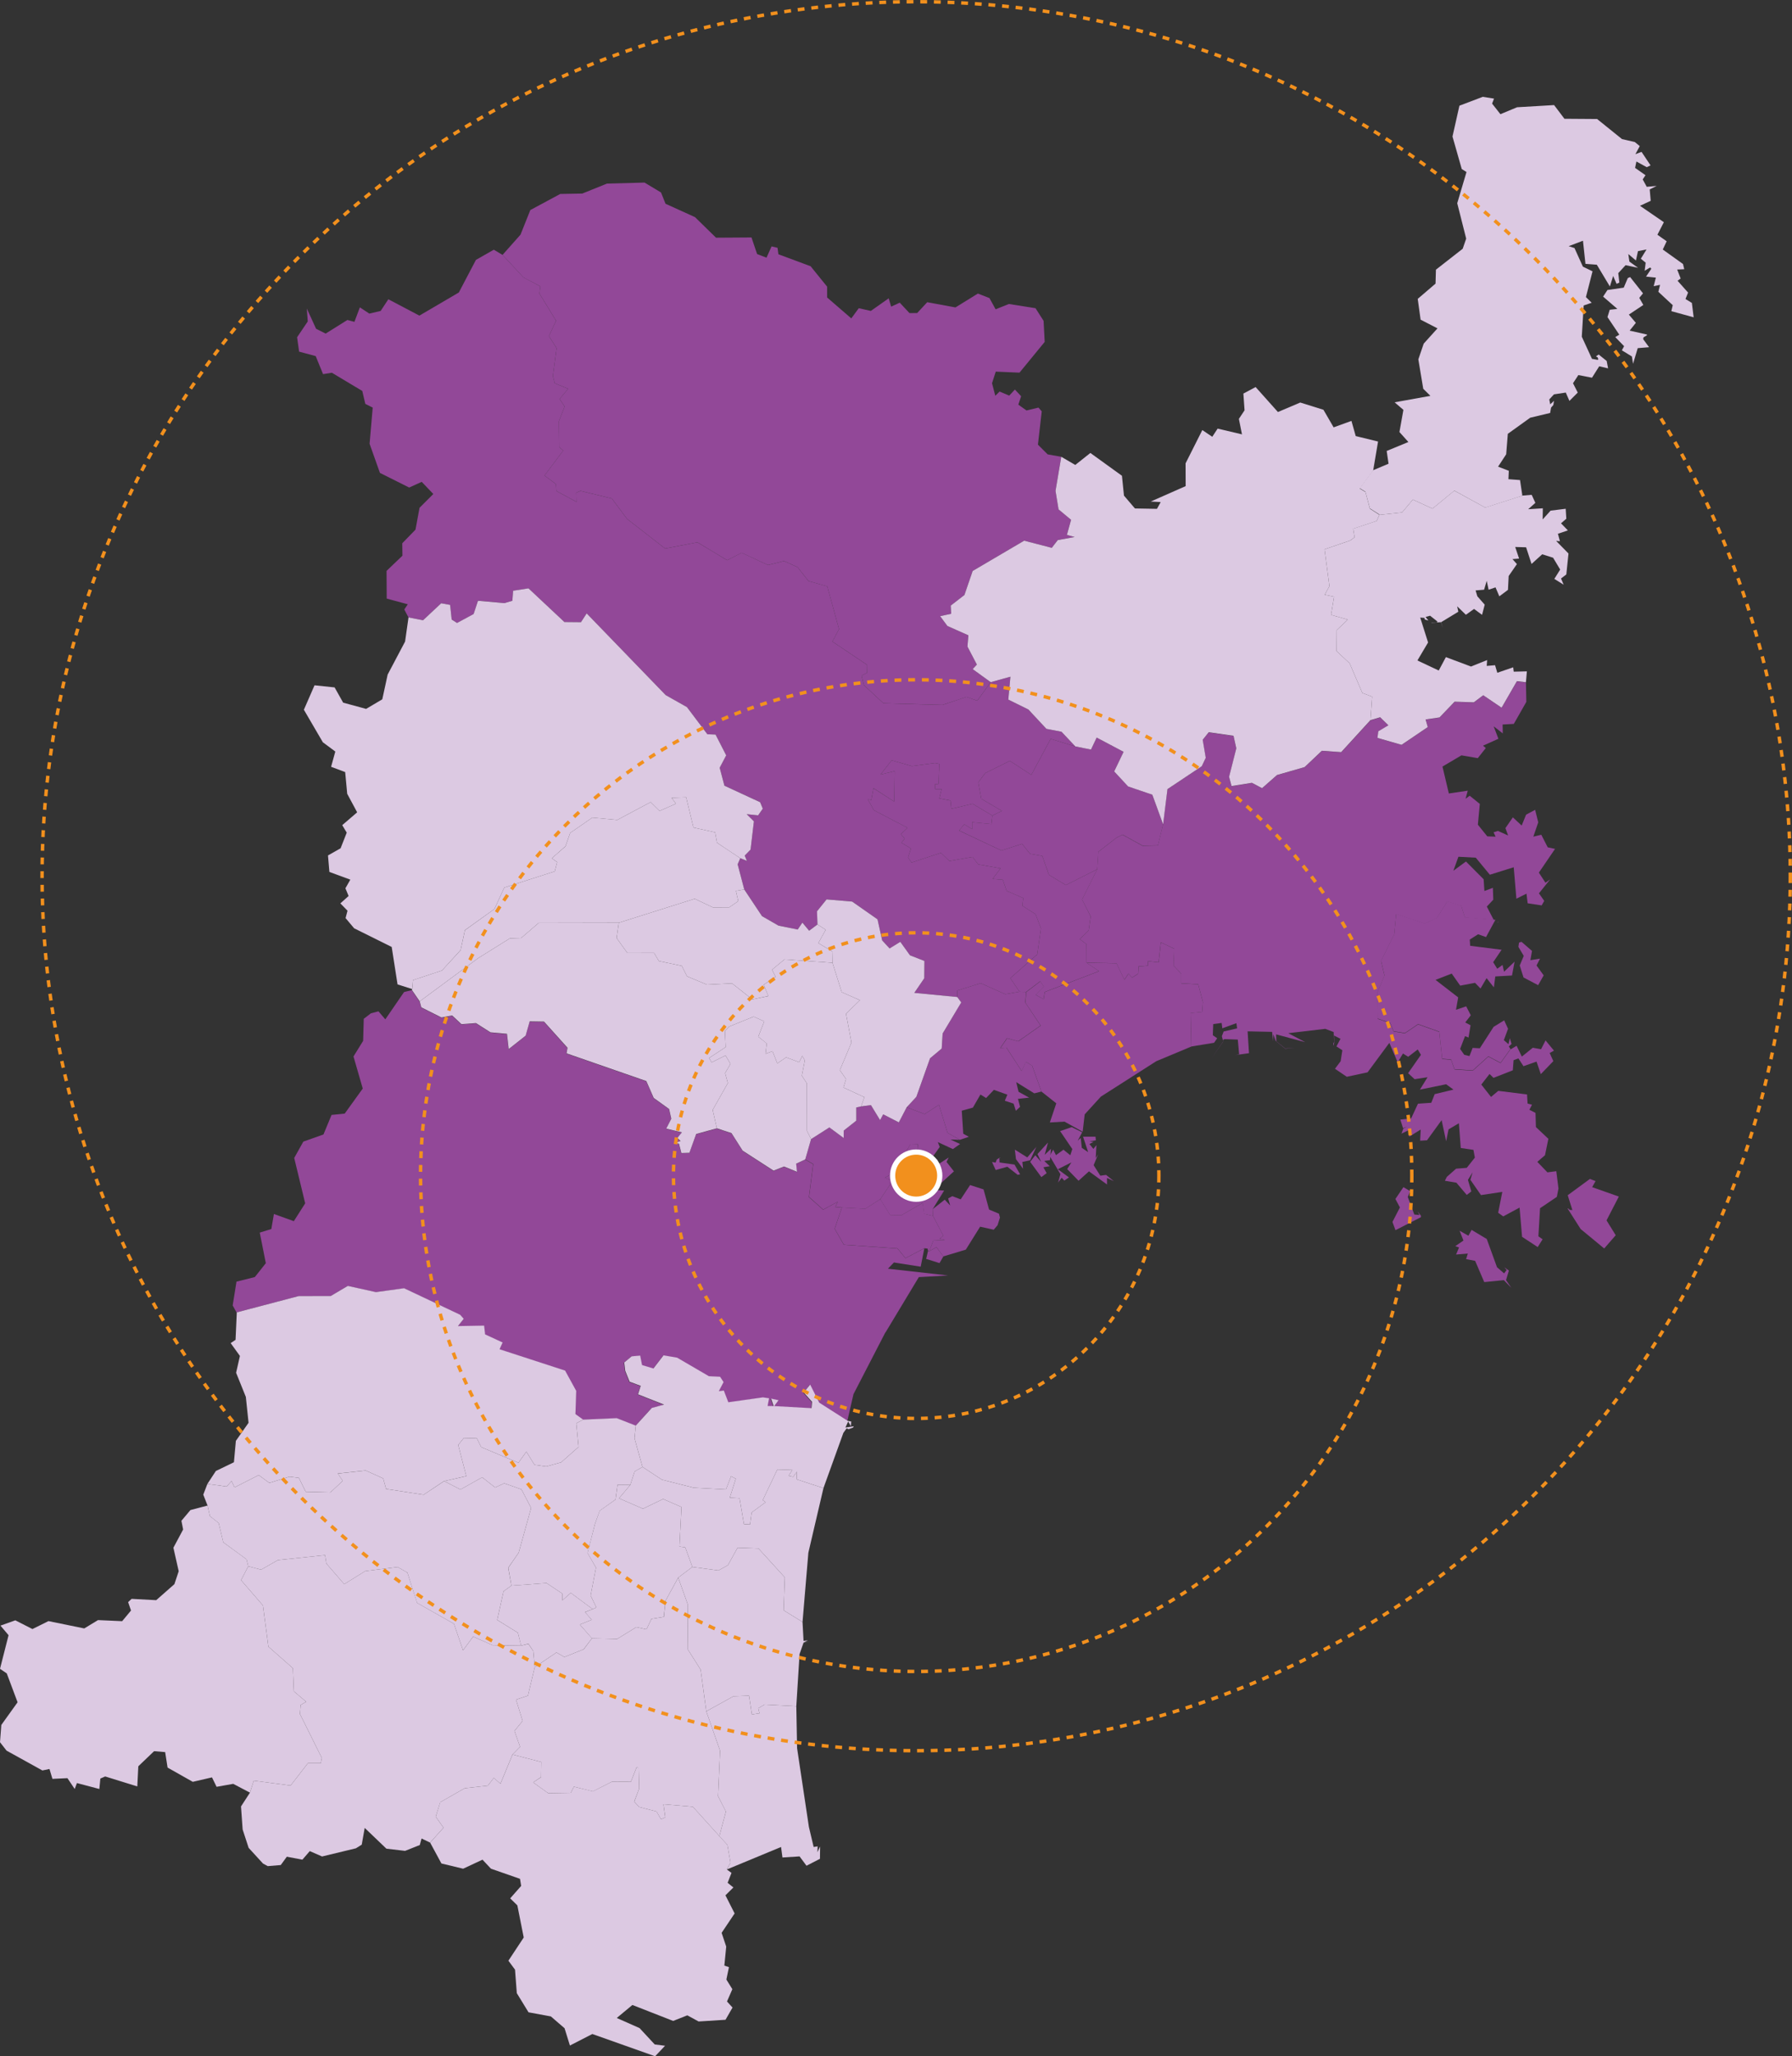
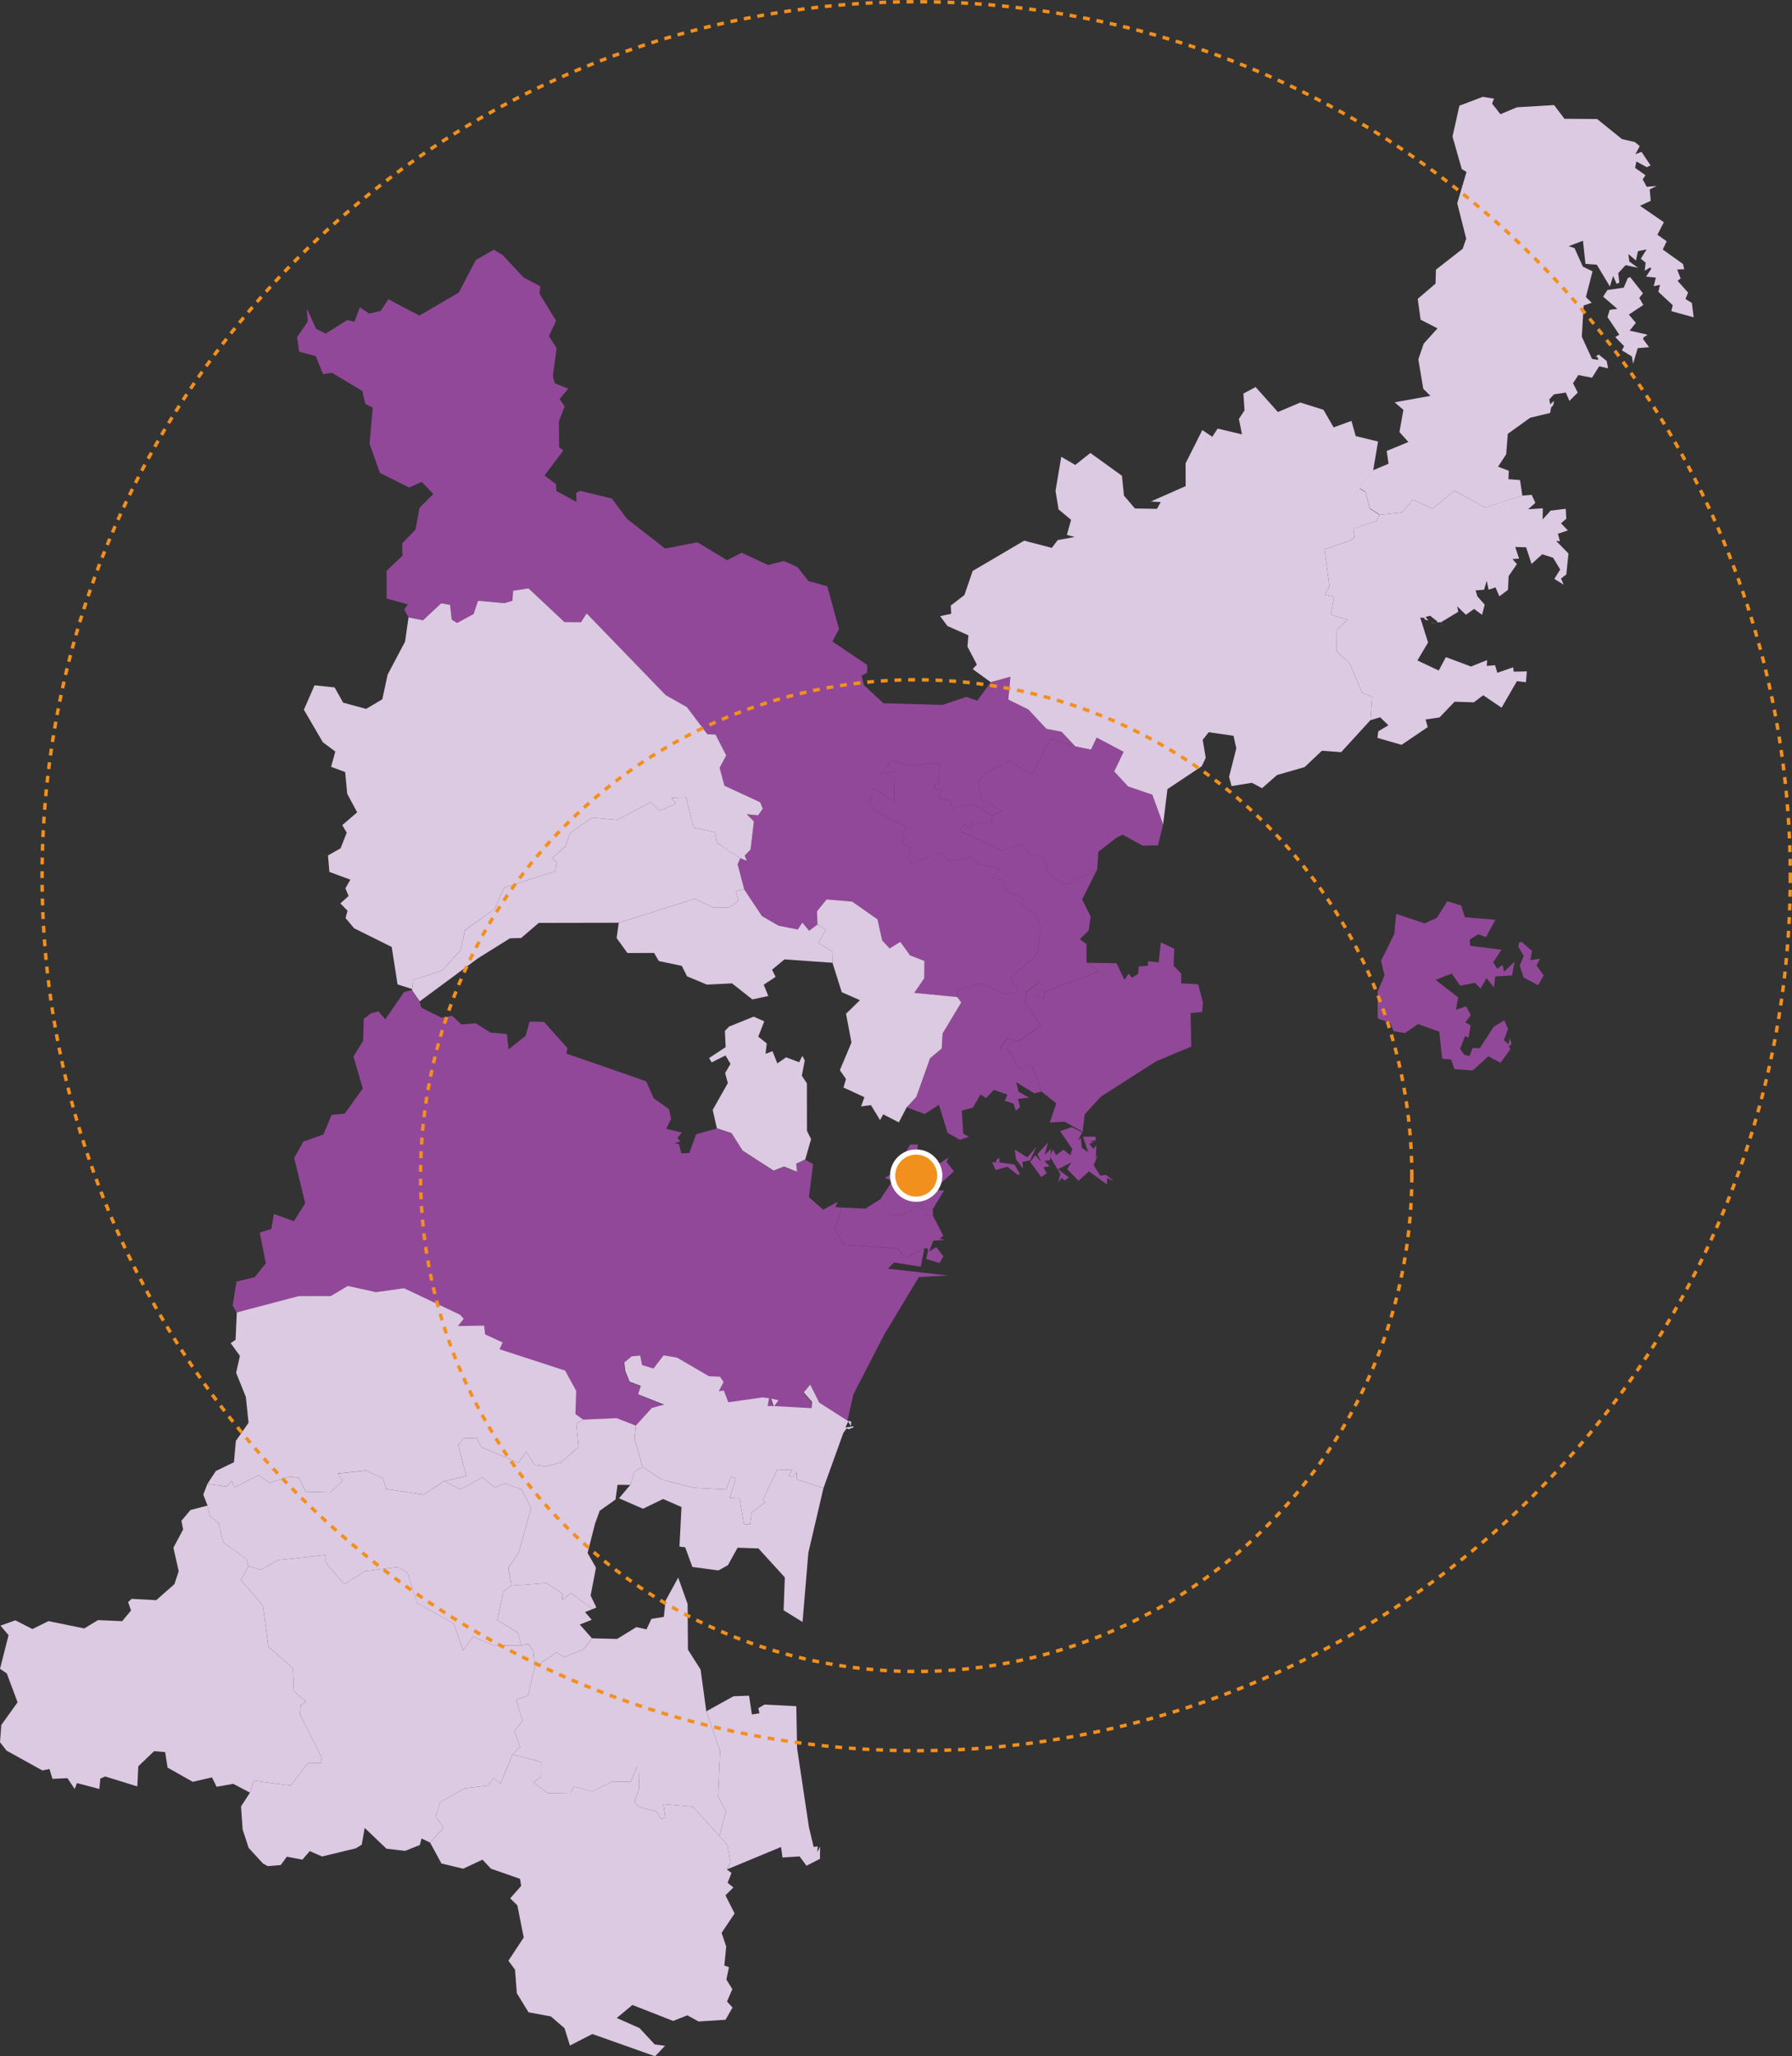
<svg xmlns="http://www.w3.org/2000/svg" id="_レイヤー_2" data-name="レイヤー_2" viewBox="0 0 230.35 264.2">
  <rect x="0" y="0" width="230.35" height="264.2" fill="#333333" stroke="none" />
  <defs>
    <style>.cls-1,.cls-2{fill:#dcc9e2;fill-rule:evenodd}.cls-2{fill:#924898}.cls-5{stroke-miterlimit:10;fill:none;stroke:#f2901d;stroke-width:.44px;stroke-dasharray:.88 0 0 .88 .88 .88}</style>
  </defs>
  <g id="_レイヤー_1-2" data-name="レイヤー_1">
    <path class="cls-2" d="M119.93 156.22l-.04-.86 1.47-2.39-3.35-.18 2.98-.8 1.63-1.49-.95-1.21.28-.57-1.68 1.1.28-.81-.77-.24-1.98.12.19-1.85-1 .02-2.09 3.63-1.16.63.97.43-1.56 2.34 1.26 2.02 1.44.04 2.74-1.58.19 1.39 1.13.26zm14.75-9.39l-1.32 1.45.48 1.01-.76-.86-.66.85 1.44 1.96.68-.51-.42-.75.82-.14-.71-.68.74-.1.13-1.46-.81.78.41-1.53zm-6.23 1.97l.17-.06h-.11l-.38.24-.15.4-.46-.08.47 1.03 1.5-.42 1.33 1.04.31-.07-.72-1.25-1.92-.27-.03-.57zm4.79-1.47l-1.19 1.38-1.6-1 .15 1.23.91 1.23-.09-.88 1-.21.81-1.76z" />
    <path class="cls-2" d="M119.45 160.76l.52-1.36 1.5-.08-.7-.18.49-.36-1.33-2.56-1.13-.27-.19-1.39-2.75 1.58-1.44-.04-1.26-2.02-1.93 1.22-3.01-.15-.92 2.73 1.18 2.05 6.89.47 1.02 1.25 2.43-1.27.42.05.04.22.02.05.15.06zm3.6-32.66v-.83l3.02-.94 3.15 1.41 1.83-.32-1.18-1.74 3.46-3.06.48-3.33-.69-1.83-1.7-1.08.11-.99-2.14-.93-.48-1.42-1.32-.11 1.03-1.36-2.88-.51-.73-.96-2.97.53-1.09-1.05-3.77 1.24-.46-.65.38-1.15-1.23-.74.42-.53-.49-.58.86-.81-4.33-2.26-.78-1.4.45.08.28-1.51 2.66 1.72.06-3.91-1.82.44 1.44-1.83 2.59.74 2.99-.39.55.11-.1 2.57-.47.05.04.62h.82l-.29 1.19 1.43.27.11 1.07 2.73-.65 2.54 1.52 1.23-.6-2.65-1.56-.39-2.1.88-1.19 3.18-1.58 2.76 1.8 2.49-4.63 3.17.98-1.78-1.89-1.94-.37-2.32-2.49-2.58-1.27.27-2.94-2.53.7-1.73 2.38-1.39-.49-3.07 1.03-7.6-.21-2.52-2.34-.29-1.21.71-.37.02-1-4.48-3.01.85-1.6-1.51-5.5-2.41-.67-1.41-1.79-1.74-.79-2.05.52-3.39-1.58-1.87.96-3.82-2.3-4.15.8-4.9-3.81-1.95-2.62-4.04-.98-.54.24.03 1.17-2.58-1.39-.05-.89-1.48-1.1 2.42-3.22-.53-.42-.04-3.32.74-1.92-.65-.96 1.1-1.31-1.72-.71-.24-.92.48-3.59-.99-1.55.92-1.97-2.14-3.5.12-.92-2.17-1.15-2.69-2.89-1.12-.67-2.3 1.31-2.2 4.19-5.07 2.97-3.99-2.1-.99 1.5-1.46.34-1.21-.8-.7 1.86-.9-.24-2.8 1.75-1.23-.62-1.19-2.6.12 1.66-1.37 2.03.26 1.85 2.13.57.95 2.32 1.13-.18 3.91 2.34.39 1.66.95.48-.4 4.65 1.33 3.74 3.76 1.88 1.61-.73 1.49 1.56-1.77 1.77-.52 2.81-1.7 1.75.02 1.6-2.04 1.95.02 3.56 2.71.73-.45.67.54 1.02 1.87.36 2.33-2.18 1.15.21.2 1.87.7.45 2.13-1.15.55-1.71 3.4.31 1.02-.3.11-1.29 1.96-.31 4.62 4.33 2.13.02.73-1.13 10.16 10.5 2.73 1.54 2.63 3.49 1.05.04 1.37 2.67-.84 1.58.61 2.32 4.59 2.11.34.84-.6.86-1.47-.15.93.92-.43 3.63-.75.77.29.68-.86-.34-.34.78.85 3.22 2.28 3.44 2.12 1.22 2.47.5.6-.9.87 1.04 1.07-.79-.05-1.69 1.22-1.53 3.3.28 3.25 2.28.6 2.71.95 1.03 1.38-.85 1.24 1.73 1.86.73-.02 2.22-1.28 1.88 5.52.53zm14.71 16.72l-1.49.51 1.57 2.31-.26.79-.88-.71-.96.7-.36-.71-.45.82 1.38 2.33-.3 1.08.46-.62.34.37.6-.41-1.43-1.05 1.74-.88-.54.86 1.46 1.5 1.34-1.21 2.32 1.69v-.84l.87.41-.99-.8-.74.1-.86-1.35.58-1.4-.31.49.09-1.67-.39.49-.51-.63.54-.28-.56-.04.85-.16-.05-.46h-1.6l.66 1.99-.82-.56-.14-1.27-.39.36.58-1.09-1.33-.65zm-3.89-4.57l1.91 1.51-.83 2.46 1.88-.11 2.34 1.3.26-2.23 2.08-2.28 7.12-4.55 4.5-1.88-.09-4.3 1.49-.15.1-1.24-.61-2.31-2.18-.12v-1.25l-.98-1.02.08-2.18-1.72-.82-.28 2.57-1.36-.15-.03.59-1.18.09-.05.92-.8.52-.45-.52-.53.79-1.02-2.12-3.85-.07 1.61 1.09-6.97 2.67-.15.93-1.01-.56 1.05-1.05-.47-.69-1.81 1.38-.11 1.36 1.97 2.95-2.89 2.02-1.43-.39-.87 1.26.79-.06 1.95 3 .55-1.18.8.5 1.2 3.33z" />
-     <path class="cls-2" d="M127.35 87.65l-2.32-1.69.54-.57-1.21-2.31.12-1.45-2.7-1.2-.93-1.26 1.42-.31-.06-1.05 1.76-1.36 1.06-3.09 6.62-3.89 3.55.92.77-1.01 2.17-.38-1.01-.27.55-1.94-1.61-1.34-.39-2.38.74-4.38-1.75-.31-1.25-1.25.49-4.28-.42-.48-1.54.37-1.05-.75.36-1.08-.8-.86-.73.78-1.24-.52-.55.54-.42-1.61.48-1.49 3.05.13 3.24-3.95-.14-2.7-1.04-1.63-3.42-.54-1.71.68-.79-1.44-1.49-.58-2.88 1.78-3.63-.67-1.29 1.39-.99.01-1.25-1.34-1.11.51-.31-1.07-2.3 1.62-1.55-.35-.96 1.31-3.11-2.69v-1.39l-2.12-2.62-4.14-1.54-.11-.83-.77-.18-.65 1.45-1.21-.47-.72-2.13-4.56.03-2.7-2.64-3.79-1.72-.58-1.45-2.12-1.27-4.83.13-3.17 1.28-2.83.05-3.85 2.07-1.26 3.16-2.31 2.6 2.69 2.9 2.17 1.14-.12.92 2.14 3.5-.92 1.97.99 1.55-.48 3.59.24.92 1.72.71-1.1 1.31.65.96-.74 1.92.04 3.32.53.42-2.42 3.22 1.48 1.1.05.89 2.58 1.39-.03-1.17.54-.24 4.04.98 1.95 2.62 4.9 3.81 4.15-.8 3.82 2.3 1.87-.95 3.39 1.57 2.05-.52 1.74.79 1.41 1.79 2.41.68 1.51 5.49-.85 1.6 4.48 3.01-.02 1-.71.37.29 1.21 2.52 2.34 7.6.21 3.07-1.02 1.39.48 1.73-2.38zm61.82 70.37l-.42.75-1.13-.64.5 1.26-1.05.72.48.17-.38.91 1.51-.13-.22.72 1.16.22 1.17 2.73 2.52-.25.96.98-.68-.98.37-1.23-.59-.42.3.35-.33.43-.91-.79-1.32-3.63-1.95-1.17zm15.21-6.55l-2.86 2.1.6 1.91-.33-.03-.21-.18h-.08l1.68 2.64 3.03 2.5 1.48-1.7-1.18-1.91 1.58-3.06-3.43-1.21.44-.78-.72-.27zm-10.21-16.67l-1.28 1.79-1.57-.83-2.01 1.81-2.34-.16-.44-1.24-1.15-.1-.37-3.48-2.72-.97-1.7 1.15-1.45-.24-.45-1.08-1.59-.54-.02-3.44.89-2.11-.44-1.88 1.69-3.42.25-2.6 3.67 1.22 1.56-.71 1.34-2.13 1.79.55.47 1.5 3.71.31-.89-1.72.83-.88-.05-1.53-1.09.41-.1-1.51-2.27-2.28-1.62 1.19.65-1.8 2.23.12 1.81 2.19 3.07-.96.34 4.04 1.3-.65.15 1.24 1.8.27.33-.58-.68-.97 1.44-1.79-.6.43-.85-1.3 2.08-3.05-.94-.2-.83-1.62-1.02.25.63-1.84-.4-1.61-1.16.62-.57 1.4-1.13-1.05-.96 1.38.35.95-1.31-.59-.56.18.26.56-1.07-.04-1.21-1.5.25-2.67-1.3-1.05-.53.39.28-1.04-2.43.36-.82-3.46 2.44-1.44 2.1.36 1.03-1.3-.36-.3 1.98-.89-.61-1.6 1.17.91-.02-1.14 1.44-.08 1.61-2.83-.05-2.5-1.16-.14-1.97 3.4-2.36-1.6-1.2.91-2.48-.07-1.94 2.01-1.79.26.28.98-3.37 2.28-3.1-.89.11-.85 1.31-.77-1.06-1.02-1.25.37-3.76 4.1-2.48-.18-2.23 2.1-3.55 1.02-1.92 1.69-1.31-.69-2.61.43-.32-1.19.93-3.66-.36-1.61-3.18-.46-.79.96.39 2.32-.51 1.08-4.41 2.94-.56 4.53-.66 2.7-1.98.04-2.57-1.42-.77.38-2.34 1.82-.15 2.24-1.94 3.88 1.11 2.18-.26 1.8-1.14 1.12.86.64v2.38l3.85.07 1.02 2.12.53-.79.45.52.8-.52.05-.92 1.18-.09.03-.59 1.36.15.28-2.57 1.72.82-.08 2.18.98 1.02v1.25l2.19.12.61 2.31-.1 1.24-1.49.15.09 4.3 2.93-.48.4-.58-.56-.39.05-1.43 1.08-.15.09.69 1.81-.66.09.67-1.73.4-.23.6.17.68-1.49 2.15 1.49-2.12-.02-.24.21-.09 1.69.06.17 1.89-.46.1 1.73-.24-.18-2.81 3.15.07.12 1.19.04-.89.29.85 1.23 1.01 1.27-.12-1.27.09-1.14-.93-.03-.88 3.74 1-2.18-1.15 4.76-.56 1.08.41.06 1.28-.1.18v.1l.04.23.08-.51-.03-.83.83.42-.52.98.76.49-.22 1.41-.73.97 1.52 1.03 2.67-.57 2.8-3.79 1.07 2.5.68-1.13.67.42 1.23-.94.41.69-1.65 2.36.84.77 1.66-.25-.98 1.59 3.37-.69.94.69-2.41.58-.44 1.11-1.71.12-.88 1.89-1.39.15.35 1.1.54-.2-.5.25-.24.66.89-.44.11.82 1.47-.91-.07 1.43.88-.05 1.88-2.59.58 2.71.31-1.52 1.33-.79.24 3.18 1.63.24.18 1-1.04 1.31-1.37.11-1.19 1.05-.25.5 1.48.25 1.33 1.57.59-.45-.44-1.48.6-.97-.28.96 1.36 1.96 2.74-.41-.53 2.68.65.47 2.1-1.13.32 3.75 2.01 1.32.63-1-.54-.38.21-3.61 2.16-1.46.21-1.07-.28-2.23-1.14.15-1.3-1.35.99-.85.43-2.11-1.6-1.51-.05-1.82-.79-.4.34-.65-.57-.15-.07-1.17-3.7-.46-.93.78-1.25-1.59 1.06-1.36.51.5 2.48-.97.1-1.3.62-.23.65 1 1.68-.59.55 1.61 1.61-1.67-.47-1.04.55-.31-1.08-1.31-.58 1.13-1.06-.19-1.41 1.14-.67-1.39-.74.44zm-13.76 17.72l-1.04 1.53.58 1.09-.96 1.86.39 1.06 3.27-1.67v-.19l-.42-.54.23.45-.66-.06-.84-2.26.32-.74-.88-.52zm12.16-33.99l.03-.18-.08.18h.06zm-.35-.31l.02-.08-.04.07h.02zm-70.96 43.21l2.89-.87 1.84-2.95 1.75.39.49-.58.31-.98-.13-.5-1.27-.53-.71-2.59-1.73-.56-1.21 1.84-1.07-.41-.54.29.26.91-.7-.75-1.55 1.22.04.86 1.33 2.56-.49.36.7.18-1.5.08-.52 1.36.93-.52.88 1.19zm-13.04-6.28l3.01.16 1.93-1.23 1.56-2.34-.97-.43 1.16-.63 2.09-3.62 1-.03-.19 1.86 1.99-.13 1-1.4-.25-.62 1.94.9.92-.65-1.23-.58 1.21.04-1.59-.9-1.1-3.6-1.84 1.19-2.31-.87-1.01 1.94-2.01-1.03-.4.74-1.18-1.93-1.26.17-.62.13v1.7l-1.61 1.27-.01.96-1.84-1.36-2.35 1.5-.75 2.61 1.03.59-.54 4.23 1.82 1.62 1.87-1.01-.3.68.83.07z" />
    <path class="cls-2" d="M123.39 146.45l1.15-.39-.72-.39-.19-2.96 1.43-.4.97-1.68.73.45 1-1.05 1.73.62-.33.78 1.13.37.29.92.54-.51-.27-1.02 1.44-.16-1.36-.75-.3-1.24 2.32 1.44.92-.23-1.2-3.33-.81-.5-.54 1.18-1.96-3-.79.06.87-1.27 1.43.4 2.89-2.02-1.97-2.96.11-1.36-.85-.03-1.83.32-3.15-1.41-3.02.94v.83l.5.7-2.38 3.99-.12 1.93-1.5 1.26-1.76 4.95-1.24 1.34 2.31.87 1.84-1.19 1.1 3.6 1.59.9zm70.78-11.65l-.22-.35.35-.32-.22-.73-.18.76-.59-.52.54-1.46-.5-1.08-1.36.84-1.77 2.75-.92-.05-.41 1.05-.67-.16-.53-.76.63-1.64.45.18.26-1.58-.68-.36.71-.92-.59-1.15-1.31.44.28-1.59-2.91-2.25 2.08-.81 1.09 1.55 1.91-.36.7.73.78-1.33.94 1.18.18-1.4 2.15-.12.33-1.78-1.35 1.29-.2-.87-.68.49-.52-.84 1.08-1.6-4.04-.51-.05-.8 1.07-.68 1.02.36 1.2-2.21h-.02l-.19-.03-3.71-.31-.47-1.5-1.79-.55-1.34 2.13-1.56.71-3.67-1.22-.25 2.6-1.69 3.42.44 1.88-.89 2.11.02 3.44 1.59.54.45 1.08 1.45.24 1.7-1.15 2.72.97.37 3.48 1.15.1.44 1.24 2.34.16 2.01-1.81 1.57.83 1.28-1.79zm1.41-13.79l-.32.1-.08.55.69 1.16-.52 1.23.49 1.54 1.88.99.71-1.26-.92-1.27.45-.88-1.24.2.21-1.19-1.36-1.18zm-3.01-2.48h-.06.06zm-51.53-6.84l.15-2.25 2.34-1.82.77-.38 2.57 1.41 1.98-.03.66-2.7-1.39-3.81-3.11-1.07-1.79-1.92 1.21-2.52-3.46-1.83-.73 1.54-2.01-.4-3.17-.98-2.49 4.63-2.76-1.8-3.18 1.58-.88 1.19.39 2.1 2.65 1.56-1.23.6-.13 1.09-2.47-.24v.89l-1.01-.62-.67.8 5.45 2.57 2.65-.86 1.02 1.28 1.58.28.85 2.42 2.18 1.32 4.03-2.03z" />
    <path class="cls-2" d="M131.9 127.45l1.81-1.37.47.69-1.04 1.05 1.01.57.15-.94 6.97-2.67-1.6-1.09-.01-2.38-.86-.64 1.14-1.12.26-1.79-1.1-2.19 1.94-3.88-4.03 2.03-2.18-1.32-.85-2.42-1.58-.28-1.02-1.28-2.65.86-5.45-2.56.67-.81 1.01.62v-.89l2.47.25.13-1.1-2.54-1.52-2.73.65-.11-1.06-1.43-.28.29-1.19h-.82l-.04-.62.47-.05.1-2.57-.55-.11-2.99.39-2.59-.74-1.44 1.83 1.82-.44-.06 3.91-2.66-1.71-.28 1.5-.45-.08.78 1.4 4.33 2.26-.86.81.49.58-.42.53 1.23.74-.38 1.15.46.65 3.77-1.24 1.09 1.05 2.97-.53.73.96 2.88.51-1.03 1.36 1.32.11.48 1.42 2.14.93-.11.99 1.7 1.08.69 1.83-.48 3.34-3.46 3.05 1.18 1.74.85.03zm-18.05 43.71l4.26-7.07 3.77-.21-7.74-.87.77-.8 3.44.54.47-2.36-2.43 1.27-1.03-1.25-6.89-.47-1.18-2.06.92-2.72-.83-.07.3-.68-1.87 1.02-1.83-1.62.54-4.23-1.03-.59-1.17.55.12 1.04-1.67-.67-1.34.53-3.97-2.57-1.43-2.25-1.89-.62-2.66.73-.87 2.42-1.03.02-.31-1.2-.6-.06.81-.27-.42-.4.58-.72-2.01-.49.64-1.27-.27-1.25-1.98-1.41-.95-2.17-10.26-3.56.12-.72-3.01-3.36-1.84-.03-.52 1.84-2.18 1.72-.22-1.96-2.12-.19-1.87-1.19-1.86.14-1.2-1.11-1.37.25-2.59-1.3-.21-.76-1.01-1.48-.99.24-2.41 3.51-.88-1.03-.98.26-.91.7-.08 2.83-1.24 2.01 1.19 4.12-2.32 3.22-1.69.17-1.04 2.51-2.59.92-1.17 2.1 1.41 5.83-1.46 2.29-2.56-.92-.33 1.93-1.49.46.78 3.93-1.41 1.78-2.36.59-.49 3.06.5.9 7.94-2.09h4.13l2.21-1.31 3.61.8 3.62-.49 7.2 3.41.46.52-.74.94 3.35-.06.13 1.13 2.25 1.04-.39.87 8.43 2.74 1.42 2.61-.09 2.98.98.71 4.31-.19 2.45.97 2.06-2.28 1.58-.43-3.35-1.32.36-1.09-1.44-.52-.56-1.4-.13-1.08.94-.79 1.11-.1.24 1.22 1.46.44 1.3-1.69 1.75.31 4.08 2.38 1.44.07.44.68-.6 1.18.64-.09.58 1.52 4.45-.64.79.13-.2.99h.78l-.33-.96.97.21-.57.76 4.79.27.08-.82-1.08-1.2.82-1.01 1.17 2.32 3.66 2.34.8-3.48 4.09-7.92zm7.41-9.73l-.88-1.18-.94.52-.14-.07-.25 1.05 1.72.54.49-.85z" />
    <path class="cls-1" d="M105.85 191.2l2.56-7.1.42-.58.25.11.56-.2.11-.18-1.08.17.36-.78.35.61.04-.61-.45-.08-3.66-2.34-1.17-2.32-.83 1.01 1.08 1.21-.08.81-4.79-.27.56-.75-.96-.21.33.96-.78-.01.19-.99-.79-.12-4.45.63-.58-1.51-.64.09.61-1.17-.45-.69-1.44-.07-4.08-2.38-1.75-.3-1.3 1.69-1.46-.44-.24-1.22-1.1.1-.95.79.13 1.08.56 1.39 1.43.53-.35 1.09 3.35 1.32-1.58.43-2.06 2.27-.16 1.62 1.03 3.69 2.5 1.64 4.08 1.03 4.15.22.65-1.69.61.31-.77 2.44 1.25.07.57 3.33.78.04.21-1.54 1.81-1.33-.39-.25 1.88-3.94 1.93.06-.48.75.59.13.48-.66-.05.98 3.46 1.13z" />
    <path class="cls-1" d="M103.16 208.4l.75-8.9 1.94-8.3-3.46-1.13.05-.98-.48.66-.59-.13.48-.75-1.93-.06-1.88 3.94.39.25-1.81 1.33-.21 1.55-.78-.05-.57-3.33-1.25-.07.77-2.44-.61-.31-.65 1.69-4.16-.22-4.07-1.03-2.5-1.64-1.01.58-.56 1.73-1.45 1.72 3.08 1.34 2.59-1.25 2.36 1.03-.26 5.08.74.1.92 2.52 3.35.45 1.22-.68 1.24-2.24 2.68.09 3.39 3.72-.15 4.23 2.43 1.5zm74.15-142.25l2.92-.31 1.38-1.65 2.53 1.16 2.81-2.31 3.97 2.18 4.77-1.53-.3-2.01-1.49-.11.05-1.08-1.38-.53 1.04-1.59.21-2.63 2.88-2.07 2.56-.61.12-.69.29-.33.09-.54-.49.45-.12-.63.6-.65 1.52-.23.47 1.07 1.07-1.07-.61-1.2.69-1.05 1.75.34.93-1.47 1.14.27-.18-.95-1.03-.83-.35.24.22.13.08.24-.07.08-.74-.13-1.31-2.85.24-4.01 1.03-.35-.74-.73.85-3.31-1.24-.6-1.08-2.39-.75-.24 1.84-.7.32 2.97 1.46.11 1.68 2.8.42-1.35.44 1.01.36-.16-.14-1.22.94-1.02 1.6.34-1.11-.8-.14-.97.98.83.26-1.2 1.1-.22-.73 1.19.62.51-.13 1.04.64-.39h.13l.08.14-.67 1 1.26.13-.28 1.1.82-.17-.22.89 1.85 1.72-.18.77 2.87.79-.23-1.85-.82-.5.33-.83-1.35-1.52.4-.29-.45-1.15.91-.04-.16-.67-2.6-1.86.5-1.06-1.19-.84.83-1.61-3.07-2.11 1.38-.64-.13-1.46.89-.45-1.27.11-.52-.95.36-.54-1.34-.94.17-.82 1.33.73.49-.23-1.16-1.74-.79.3.56-1.04-.63-.52-1.65-.38-3.2-2.58-4.2-.03-1.33-1.76-4.76.28-2.14.89-1.07-1.36.25-.64-1.45-.23-3 1.14-.89 3.96 1.19 4.18.61.38-1.19 4.01 1.15 4.55-.45 1.3-3.44 2.69-.05 1.79-2.29 1.96.37 2.67 2.17 1.12-1.77 1.96-.69 2.02.63 3.78.92.91-4.6.83 1.13.97-.51 2.85 1.15 1.28-2.79 1.15.24 1.64-1.99.84-1.72 2.31.73.44.58 2.15 1.22.78zm32.26-30.56l-.33.14-.52 1.23-2.09.3-.56.85 1.83 1.58-.98.11-.29.94 1.52 2.26-.52.31 1.14 1.17-.29.53 1.29.79.15.94.6-2.01 1.46-.12-.76-1.03.04-.23.46-.28-.02-.09-2.22-.5.8-1-.9-1.06 1.86-1.24-.52-.91.48-.58-1.67-2.11z" />
    <path class="cls-1" d="M149.51 105.92l.56-4.53 4.41-2.94.51-1.08-.39-2.32.78-.97 3.18.46.36 1.61-.93 3.66.32 1.19 2.61-.42 1.31.69 1.92-1.69 3.55-1.02 2.22-2.1 2.48.18 3.76-4.11.22-3.02-1.26-.47-1.63-3.81-1.68-1.57.02-2.7 1.42-1.35-2.15-.61.39-2.33-1.21-.25.61-1.11-.63-4.73 3.29-1.13.57-.41-.18-1.1 3.03-1.01.34-.78-1.22-.79-.57-2.14-.73-.44 1.72-2.31.63-3.74-2.87-.7-.55-1.95-2.29.83-1.31-2.26-2.98-.93-2.87 1.22-2.87-3.21-1.57.84.15 2.15-.73 1.1.4 1.99-3.13-.74-.69 1.05-1.28-.86-2.15 4.27.01 2.93-4.49 1.98 1.28.07-.48.87-2.83-.05-1.41-1.65-.26-2.55-4.06-2.93-1.94 1.54-1.8-1.05-.74 4.38.39 2.38 1.61 1.34-.54 1.94 1 .27-2.17.39-.77 1-3.55-.92-6.62 3.89-1.06 3.09-1.76 1.36.06 1.05-1.42.31.93 1.26 2.7 1.2-.12 1.45 1.21 2.31-.54.58 2.32 1.68 2.53-.7-.27 2.94 2.58 1.27 2.32 2.49 1.94.37 1.78 1.89 2.01.4.73-1.54 3.46 1.83-1.21 2.52 1.79 1.93 3.11 1.06 1.39 3.81zM34.41 239.77l1.68-.14.78-1.07 2 .38.95-1.1 1.58.69 4.35-1.05.75-.47.38-2.15 2.79 2.67 2.4.28 1.89-.75.23-.84 1.1.53 1.72-1.92-1-1.41.58-1.86 3.15-1.8 2.97-.33.76-.99.86.74 1.55-3.75.97-.99-.72-2.04 1.05-1.29-.85-2.73 1.53-.51.88-3.67-.19-2.06-.63-.93-.93.23-3.67-.06-2.5-1.1-1.3 1.76-1.17-3.41-4.73-2.68-1.25-3.89-1.25-.72-4.17.52-2.7 1.68-2.29-2.64-.18-1.09-6.06.64-2.16 1.23-1.65-.44-.92 1.79 2.81 3.25.7 5.29 3.15 2.77.12 2.97 1.59 1.34-.71.41-.09 1.17 2.81 5.65-.14.66h-1.65l-2.22 2.87-4.74-.62-.49 1.54-1.15 1.77.21 2.96.77 2.36 1.85 2.02.61.33h-.01z" />
    <path class="cls-1" d="M92.47 235.92l.84-3.17-1.01-1.97.26-5.83-1.77-5.07-.73-5.36-1.63-2.57-.04-5.86-1.21-3.39-1.63 2.97-.21 2.07-1.6.26-.64 1.35-1.3-.29-2.47 1.52-3.24-.08-1.06 1.41-2.48.99-1.02-.58-2.79 1.88-.88 3.67-1.53.51.85 2.73-1.05 1.29.72 2.04-.97.99 3.7.96-.03 1.95-1.02.67 1.94 1.39 2.9-.05.4-.79 2.44.61 2.43-1.24 2.46-.01.72-1.83.27.04.07 2.68-.63 1.67.63.69 2.23.58.58 1 .55-.25-.24-1.68 3.78.32 3.41 3.77v.01z" />
-     <path class="cls-1" d="M90.79 219.88l3.5-1.94 2-.07.36 2.41.98-.15-.16-.64.8-.48 4.09.21.42-6.7.51-1.46.83-.12-.82.1.55-.28-.56.07-.13-2.43-2.43-1.5.15-4.23-3.39-3.72-2.68-.09-1.24 2.24-1.22.68-3.35-.45-1.82 1.37 1.21 3.39.04 5.86 1.63 2.57.73 5.36z" />
    <path class="cls-1" d="M93.43 240.2l6.97-2.89.18 1.35 2.2-.14.89 1.2 1.73-.89.02-1.58-.34.73.02-.75-.51.08-.61-2.57-1.52-10.13-.1-5.39-4.09-.21-.8.48.16.64-.98.15-.36-2.41-2 .07-3.5 1.94 1.77 5.07-.26 5.83 1.01 1.98-.84 3.16 1.03 1.12.4 2.28-.47.89v-.01z" />
    <path class="cls-1" d="M67.93 258.55l2.88.53 1.76 1.52.69 2.22 2.88-1.48 8.07 2.86 1.28-1.35-1.33-.17-1.95-2.1-2.93-1.3 2.01-1.67 5.24 2.05 1.82-.72 1.45.79 3.46-.22.9-1.57-.71-.78.69-1.58-.77-1.24.33-1.59-.59-.2.24-2.44-.59-1.77 1.67-2.49-1.18-2.33 1.02-1.01-.74-.6.5-1.27-.6-.44.47-.88-.4-2.28-1.03-1.13-3.41-3.77-3.78-.32.24 1.68-.55.25-.58-1-2.23-.58-.64-.69.64-1.67-.07-2.68-.27-.04-.72 1.83-2.46.01-2.43 1.23-2.44-.6-.4.79-2.9.05-1.94-1.39 1.02-.68.03-1.94-3.7-.96-1.55 3.75-.86-.75-.76 1-2.97.33-3.16 1.8-.57 1.86 1 1.41-1.72 1.92 1.45 2.68 2.79.67 2.49-1.16 1.09 1.16 3.73 1.3.15.91-1.41 1.6.92.9.82 4.13-1.97 2.98.85 1.15.23 3.02 1.5 2.45v.01zm-35.8-28.22l.49-1.54 4.74.62 2.22-2.87h1.65l.14-.66-2.81-5.65.09-1.17.71-.41-1.59-1.34-.12-2.97-3.15-2.77-.7-5.29-2.81-3.25.92-1.79-.22-.89-2.99-2.19-.59-2.47-1.13-.89-.3-1.36-2.2.58-1.16 1.38.22 1.12-1.25 2.34.68 3.02-.55 1.66-2.34 2.06-3.16-.17-.45.42.37 1.08-1.14 1.37-3.1-.14-1.77 1.07-4.6-.94-2.06 1.02-2.2-1.12-1.91.68 1.04 1.23-1.1 4.32.87.59 1.39 3.71-2.09 2.91-.17 2.22.84 1.08 4.61 2.55.91-.19.38 1.27 1.93-.09.93 1.39.29-.76 2.88.76.13-1.34.62-.27 4.13 1.28.13-2.59 2.03-1.94 1.42.12.31 1.99 3.24 1.83 2.47-.57.59 1.21 2.14-.38 2.15 1.13z" />
    <path class="cls-1" d="M66.99 211.44l-.42-1.66-2.66-1.64.82-3.69 1.01-.72-.41-2.3 1.34-1.93 1.6-5.75-1.24-2.39-2.22-.78-1.16.54-1.67-1.31-2.79 1.57-2.1-1.08-2.63 1.75-4.83-.74-.38-1.36-2.24-1.01-3.59.39.64.94-1.59 1.48-3.17-.08-.88-1.79-1.2-.15-2.6.8-1.36-1-3.11 1.58-.39-.82-.62.71-2.48-.34-.53 1.38.55 1.4.3 1.36 1.13.89.59 2.47 2.99 2.19.22.89 1.65.44 2.16-1.23 6.06-.64.18 1.09 2.29 2.64 2.7-1.68 4.17-.52 1.25.72 1.24 3.89 4.74 2.68 1.17 3.41 1.3-1.76 2.49 1.1 3.67.06h.01zm-14-84.36l.1-1.15 3.72-1.23 2.4-2.63.55-2.56 3.8-2.72 1.26-2.75 6.49-2.08.31-1.19-.69-.49 1.76-1.55.6-1.71 2.85-1.97 3.2.3 4.3-2.29 1.15 1.13 2.1-.93-.57-.76 1.88-.06.94 3.89 2.78.61.25 1.34 2.99 1.99.85.34-.28-.68.75-.77.43-3.63-.93-.92 1.47.15.6-.86-.34-.83-4.59-2.12-.61-2.31.84-1.59-1.37-2.67-1.05-.04-2.63-3.49-2.73-1.54-10.16-10.5-.73 1.13-2.13-.02-4.62-4.33-1.97.31-.1 1.29-1.02.3-3.4-.3-.56 1.7-2.13 1.15-.69-.44-.2-1.88-1.15-.21-2.33 2.18-1.87-.36-.44 3.1-2.24 4.24-.69 3.18-2.08 1.23-2.95-.8-1.1-1.96-2.58-.27-1.37 3.14 2.44 4.18 1.6 1.19-.54 1.96 1.81.68.26 2.79 1.28 2.38-1.92 1.65.58.96-.79 2.01-1.62.92.18 2.12 2.69.99-.63 1.11.41.99-1.06.95.92.94-.25.95 1.1 1.31 4.83 2.4.75 4.81 1.89.6z" />
    <path class="cls-1" d="M53.95 128.66l7.5-5.54 4.1-2.56 1.44-.04 2.26-1.94 10.29-.02 9.76-3.08 2.34 1.11 2.1-.01 1.16-.8-.31-1.31 1.08-.19-.85-3.23.34-.78-2.99-1.99-.25-1.34-2.78-.61-.94-3.89-1.88.06.57.76-2.1.93-1.15-1.13-4.3 2.29-3.2-.3-2.85 1.97-.6 1.72-1.76 1.54.69.49-.31 1.19-6.49 2.08-1.26 2.75-3.8 2.73-.55 2.56-2.4 2.62-3.72 1.23-.1 1.15-.05.11 1.01 1.47zm122.21-36.13l1.25-.37 1.06 1.03-1.3.77-.11.85 3.1.89 3.37-2.28-.28-.98 1.79-.26 1.94-2.02 2.47.08 1.21-.91 2.36 1.6 1.97-3.41 1.16.14.12-1.4-1.69.04-.07-.56-2.04.7-.29-.97-1.07.09.05-.75-2.07.83-3.23-1.21-.92 1.72-2.74-1.29 1.37-2.31-1.01-3.2.55.04.04.21.46.13-.36-.46.58-.16.96.76-.11.1-.64.02-.06.03 1.25-.08.25.79-.23-.79 2.21-1.34-.15-.7 1.12 1.09 1.05-.75 1.03.76.34-1.31-.95-1.08-.22-.75 1.09-.09.34-1.14.24 1.14.89-.3.49 1.15 1.11-.83.09-1.78 1.06-1.53-.57-.64.85-.07-.5-1.49 1.4.04.7 2.14 1.37-1.24 1.4.44.91 1.52-.75 1.2 1.2.75-.34-.8.68-.52.28-2.69-1.59-1.62.49.04-.26-.96 1.28-.43-.88-.91.68-.59-.08-1.28-1.94.24-1.02 1.13.02-1.43-1.88.12.92-.82-.47-1.03-1.2.1-4.78 1.53-3.97-2.17-2.8 2.31-2.53-1.16-1.38 1.65-2.92.31-.34.78-3.03 1 .18 1.11-.56.41-3.3 1.13.63 4.73-.61 1.11 1.21.25-.39 2.33 2.15.61-1.42 1.35-.02 2.7 1.68 1.57 1.63 3.81 1.26.47-.22 3.02zM68.74 214.2l2.79-1.88 1.02.58 2.47-.99 1.07-1.41-1.56-1.77 1.53-.61-.86-.99.98-.38-2.81-2.09-1.09.97.01-.87-2.04-1.36-4.51.33-1.01.72-.82 3.69 2.66 1.64.41 1.66.94-.24.63.94.19 2.06zm-11.65-23.9l2.85-.64-1.04-4 .72-.9 1.68.05.55 1.12 4.79 2.01 1.02-1.42 1.05 1.69 1.51.21 1.91-.53 2.24-1.98-.29-3.04.88-.47-.99-.71.1-2.98-1.43-2.61-8.42-2.74.39-.87-2.25-1.04-.13-1.13-3.36.06.74-.93-.46-.52-7.21-3.41-3.62.5-3.61-.8-2.2 1.3-4.13.01-7.94 2.09-.16 3.53-.63.42 1.19 1.65-.49 2.16 1.25 3.1.35 3.33-1.63 2.32-.25 2.75-2.32 1.12-1.09 1.66 2.48.34.62-.71.39.82 3.11-1.58 1.36 1 2.6-.8 1.2.15.88 1.79 3.17.08 1.59-1.48-.64-.95 3.59-.38 2.24 1.01.38 1.36 4.83.74 2.63-1.76v.01z" />
    <path class="cls-1" d="M76.18 206.75l.48-.21-.74-1.53.69-3.59-1.08-1.88.95-3.74.61-1.69 2.03-1.44.26-1.9 1.64.02.56-1.73 1.01-.58-1.03-3.69.16-1.62-2.45-.96-4.31.19-.88.47.29 3.04-2.24 1.98-1.91.53-1.51-.21-1.05-1.69-1.02 1.42-4.79-2.01-.55-1.12-1.68-.05-.72.9 1.04 4-2.85.64 2.1 1.08 2.79-1.57 1.67 1.31 1.16-.54 2.22.78 1.24 2.39-1.6 5.75-1.33 1.93.4 2.3 4.51-.33 2.04 1.36-.01.87 1.09-.97 2.81 2.09z" />
-     <path class="cls-1" d="M76.09 210.51l3.24.07 2.47-1.52 1.3.29.64-1.35 1.59-.26.22-2.07 1.63-2.97 1.82-1.37-.92-2.52-.74-.1.26-5.08-2.36-1.03-2.59 1.25-3.08-1.34 1.45-1.72-1.64-.02-.26 1.9-2.04 1.44-.6 1.69-.96 3.74 1.09 1.88-.69 3.59.74 1.53-.48.21-.98.39.86.98-1.53.61 1.56 1.78zm28.17-64.15l2.35-1.5 1.84 1.36.01-.96 1.61-1.27v-1.7l.62-.13.42-1.19-2.69-1.24.33-1.09-.79-1.14 1.49-3.55-.7-3.7 1.79-1.74-2.34-1.03-1.19-3.78-6.17-.43-1.6 1.32.46.92-1.53 1.01.59 1.46-2.05.43-2.61-2.06-3.23.16-2.56-1.07-.67-1.34-2.95-.62-.61-1.04-3.43.01-1.39-1.93.28-1.96-10.29.02-2.26 1.94-1.44.04-4.1 2.56-7.5 5.54.21.77 2.59 1.3 1.37-.26 1.2 1.12 1.86-.14 1.87 1.19 2.12.19.22 1.96 2.18-1.72.52-1.84 1.84.03 3.02 3.36-.12.72 10.25 3.56.95 2.17 1.98 1.42.28 1.25-.65 1.27 2.01.48-.58.72.42.4-.81.27.6.06.31 1.21 1.03-.03.87-2.42 2.66-.73-.54-2.36 1.95-3.45-.35-1.29.69-1.18-.64-1.08-1.78.89-.33-.56 2.13-1.4-.1-2.08.54-.56 3.16-1.28 1.36.61-.77 1.97 1.09.87-.15 1.33.89-.34.62 1.57 1.13-.78 1.68.63.4-.82.32.59-.38 1.96.65.99.01 6.1.53 1.06z" />
    <path class="cls-1" d="M107.01 123.7l-.03-1.45-1.79-1.08.95-1.71-1.06-.68-1.07.8-.87-1.04-.6.89-2.47-.5-2.12-1.22-2.28-3.43-1.08.19.31 1.31-1.16.8-2.1.01-2.34-1.11-9.76 3.08-.28 1.96 1.39 1.93 3.43-.01.61 1.04 2.95.62.67 1.34 2.56 1.07 3.23-.16 2.61 2.06 2.05-.44-.59-1.45 1.53-1.01-.46-.92 1.6-1.32 6.17.43z" />
    <path class="cls-1" d="M116.55 142.27l1.24-1.34 1.76-4.95 1.5-1.26.12-1.93 2.39-3.99-.51-.7-5.52-.53 1.28-1.88.02-2.22-1.86-.73-1.24-1.73-1.38.85-.95-1.03-.6-2.71-3.26-2.28-3.29-.28-1.23 1.53.06 1.69 1.06.68-.95 1.71 1.79 1.08.03 1.45 1.19 3.78 2.34 1.03-1.79 1.74.7 3.7-1.49 3.55.79 1.14-.33 1.09 2.69 1.24-.42 1.19 1.26-.17 1.18 1.93.4-.74 2.01 1.03 1.01-1.94zm-14.1 8.29l-.11-1.04 1.17-.55.75-2.61-.53-1.06-.01-6.1-.65-.99.38-1.96-.32-.59-.4.82-1.68-.63-1.13.78-.62-1.57-.89.34.15-1.34-1.09-.86.77-1.97-1.36-.61-3.16 1.28-.54.56.1 2.08-2.13 1.4.33.56 1.78-.89.64 1.08-.69 1.18.35 1.29-1.95 3.45.54 2.36 1.88.62 1.43 2.25 3.98 2.57 1.34-.53 1.67.68z" />
    <circle cx="117.77" cy="151.05" r="3.03" stroke-miterlimit="10" fill="#f2901d" stroke="#fff" stroke-width=".67" />
-     <circle class="cls-5" cx="117.77" cy="151.05" r="31.2" />
    <circle class="cls-5" cx="117.77" cy="151.05" r="63.71" />
    <circle cx="117.77" cy="112.58" r="112.36" fill="none" stroke="#f2901d" stroke-width=".44" stroke-dasharray=".88 0 0 .87 .88 .88" stroke-miterlimit="10" />
  </g>
</svg>